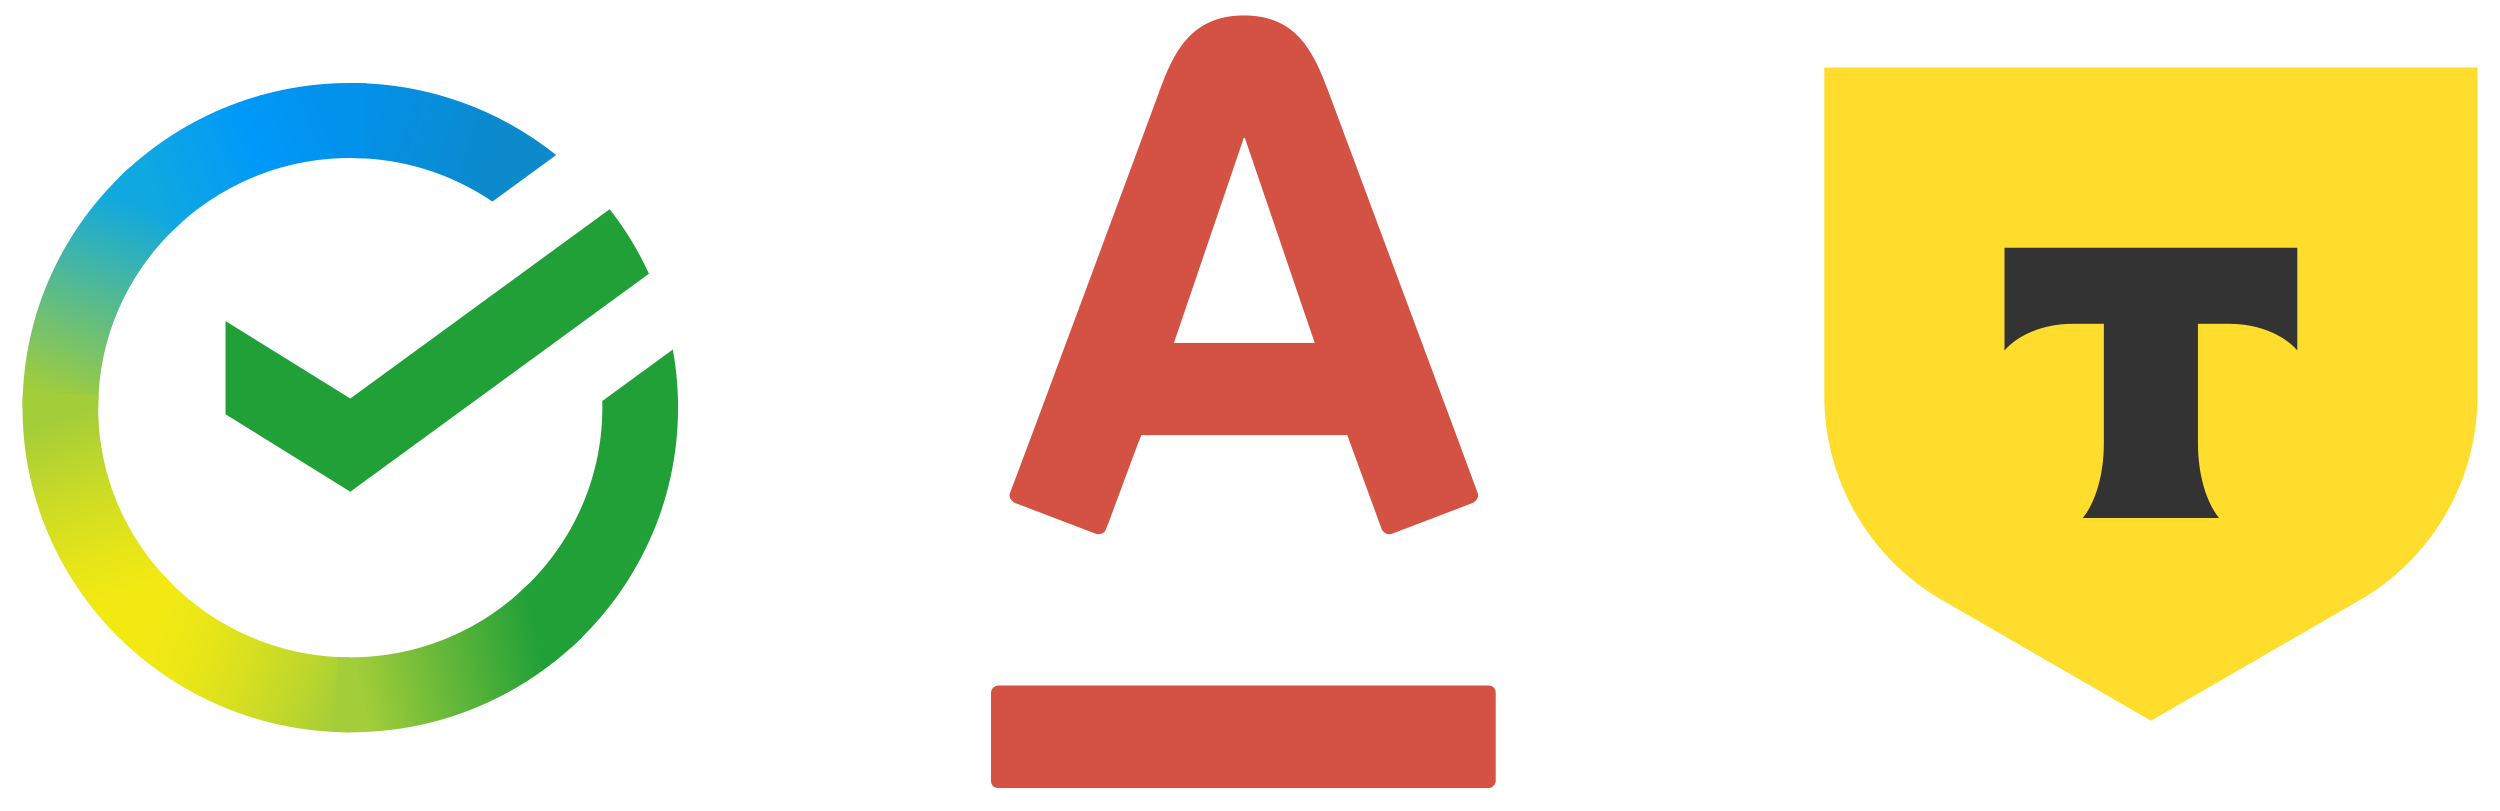
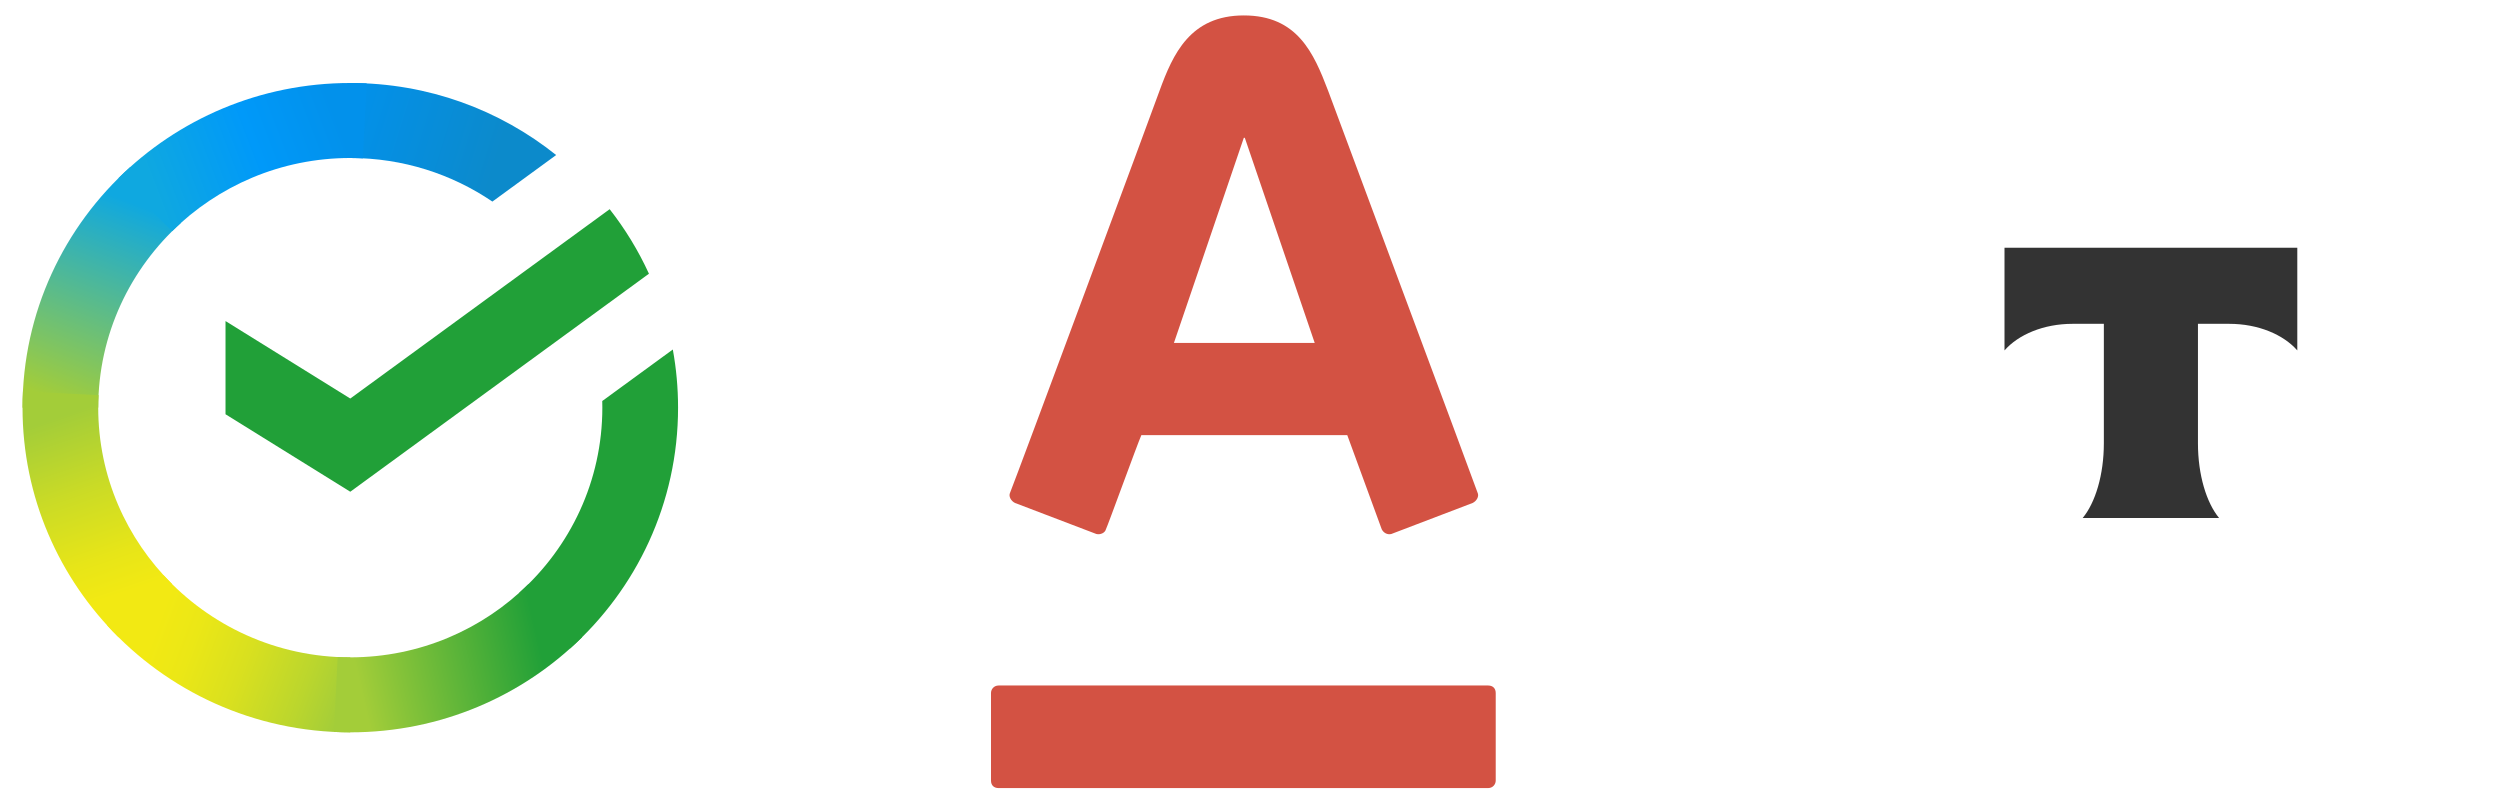
<svg xmlns="http://www.w3.org/2000/svg" width="111" height="36" viewBox="0 0 111 36" fill="none">
  <g clip-path="url(#clip0_8477_3160)">
    <path d="M44.34 30.436C44.128 30.436 44 30.604 44 30.771V34.657C44 34.866 44.128 34.991 44.34 34.991H66.07C66.282 34.991 66.41 34.824 66.41 34.657V30.771C66.41 30.562 66.282 30.436 66.07 30.436H44.34ZM65.602 21.87C65.432 21.369 59.223 4.738 58.968 4.028C58.33 2.357 57.607 0.685 55.226 0.685C52.845 0.685 52.08 2.398 51.484 4.028C51.187 4.864 45.106 21.244 44.85 21.87C44.765 22.038 44.893 22.246 45.063 22.33L48.678 23.709C48.848 23.751 49.06 23.667 49.103 23.5C49.188 23.333 50.506 19.698 50.676 19.321H59.819L61.349 23.5C61.434 23.667 61.605 23.751 61.775 23.709L65.389 22.33C65.559 22.246 65.687 22.038 65.602 21.87ZM52.122 15.226L55.226 6.117H55.269L58.373 15.226H52.122Z" fill="#D35243" />
-     <path d="M81 3H110V17.585C110 21.324 108.005 24.779 104.768 26.648L95.5 32L86.233 26.648C82.995 24.779 81 21.324 81 17.585V3Z" fill="#FFDD2D" />
    <path fill-rule="evenodd" clip-rule="evenodd" d="M89 11V15.559C89.616 14.855 90.737 14.378 92.019 14.378H93.411V19.677C93.411 21.087 93.032 22.321 92.47 23H98.528C97.967 22.32 97.589 21.088 97.589 19.68V14.378H98.981C100.263 14.378 101.384 14.855 102 15.559V11H89Z" fill="#333333" />
    <path d="M21.862 8.95L24.693 6.884C22.194 4.884 19.015 3.685 15.553 3.685V7.015C17.892 7.015 20.065 7.73 21.862 8.95Z" fill="url(#paint0_linear_8477_3160)" />
    <path d="M30.106 18.1C30.106 17.219 30.026 16.355 29.873 15.518L26.74 17.805C26.743 17.903 26.744 18.001 26.744 18.1C26.744 21.355 25.32 24.287 23.057 26.317L25.316 28.789C28.258 26.153 30.106 22.341 30.106 18.1Z" fill="#21A038" />
    <path d="M15.552 29.186C12.266 29.186 9.307 27.776 7.257 25.534L4.761 27.771C7.424 30.685 11.272 32.515 15.552 32.515V29.186Z" fill="url(#paint1_linear_8477_3160)" />
    <path d="M8.048 9.884L5.789 7.411C2.848 10.049 1 13.861 1 18.1H4.362C4.361 14.845 5.785 11.914 8.048 9.884Z" fill="url(#paint2_linear_8477_3160)" />
    <path d="M4.361 18.1C4.361 17.914 4.366 17.73 4.376 17.546L1.018 17.38C1.007 17.619 1 17.859 1 18.1C1 22.081 2.629 25.685 5.263 28.293L7.643 25.935C5.616 23.928 4.361 21.157 4.361 18.1Z" fill="url(#paint3_linear_8477_3160)" />
    <path d="M15.552 7.015C15.74 7.015 15.926 7.022 16.112 7.031L16.28 3.703C16.039 3.692 15.796 3.685 15.552 3.685C11.533 3.685 7.895 5.298 5.262 7.907L7.642 10.265C9.669 8.258 12.468 7.015 15.552 7.015Z" fill="url(#paint4_linear_8477_3160)" />
    <path d="M15.552 29.186C15.365 29.186 15.179 29.181 14.993 29.172L14.825 32.497C15.066 32.509 15.309 32.516 15.552 32.516C19.571 32.516 23.21 30.902 25.843 28.293L23.462 25.935C21.436 27.942 18.638 29.186 15.552 29.186Z" fill="url(#paint5_linear_8477_3160)" />
    <path d="M27.069 9.288C27.757 10.167 28.344 11.128 28.813 12.153L15.552 21.833L10.013 18.393V14.255L15.552 17.695L27.069 9.288Z" fill="#21A038" />
  </g>
  <defs>
    <linearGradient id="paint0_linear_8477_3160" x1="14.849" y1="4.802" x2="23.982" y2="7.646" gradientUnits="userSpaceOnUse">
      <stop offset="0.057" stop-color="#0291EB" />
      <stop offset="0.79" stop-color="#0C8ACB" />
    </linearGradient>
    <linearGradient id="paint1_linear_8477_3160" x1="5.604" y1="27.367" x2="15.538" y2="31.114" gradientUnits="userSpaceOnUse">
      <stop offset="0.132" stop-color="#F2E913" />
      <stop offset="0.298" stop-color="#EBE716" />
      <stop offset="0.531" stop-color="#D9E01F" />
      <stop offset="0.802" stop-color="#BBD62D" />
      <stop offset="0.983" stop-color="#A3CD39" />
    </linearGradient>
    <linearGradient id="paint2_linear_8477_3160" x1="2.251" y1="18.504" x2="6.182" y2="8.18" gradientUnits="userSpaceOnUse">
      <stop offset="0.07" stop-color="#A3CD39" />
      <stop offset="0.26" stop-color="#81C55F" />
      <stop offset="0.922" stop-color="#0FA8E0" />
    </linearGradient>
    <linearGradient id="paint3_linear_8477_3160" x1="5.942" y1="27.877" x2="2.331" y2="17.338" gradientUnits="userSpaceOnUse">
      <stop offset="0.144" stop-color="#F2E913" />
      <stop offset="0.304" stop-color="#E7E518" />
      <stop offset="0.582" stop-color="#CADB26" />
      <stop offset="0.891" stop-color="#A3CD39" />
    </linearGradient>
    <linearGradient id="paint4_linear_8477_3160" x1="6.222" y1="8.497" x2="15.66" y2="4.866" gradientUnits="userSpaceOnUse">
      <stop offset="0.059" stop-color="#0FA8E0" />
      <stop offset="0.538" stop-color="#0099F9" />
      <stop offset="0.923" stop-color="#0291EB" />
    </linearGradient>
    <linearGradient id="paint5_linear_8477_3160" x1="14.604" y1="30.507" x2="25.293" y2="28.068" gradientUnits="userSpaceOnUse">
      <stop offset="0.123" stop-color="#A3CD39" />
      <stop offset="0.285" stop-color="#86C339" />
      <stop offset="0.869" stop-color="#21A038" />
    </linearGradient>
    <clipPath id="clip0_8477_3160">
      <rect width="110" height="34.63" fill="white" transform="translate(0.5 0.685)" />
    </clipPath>
  </defs>
</svg>